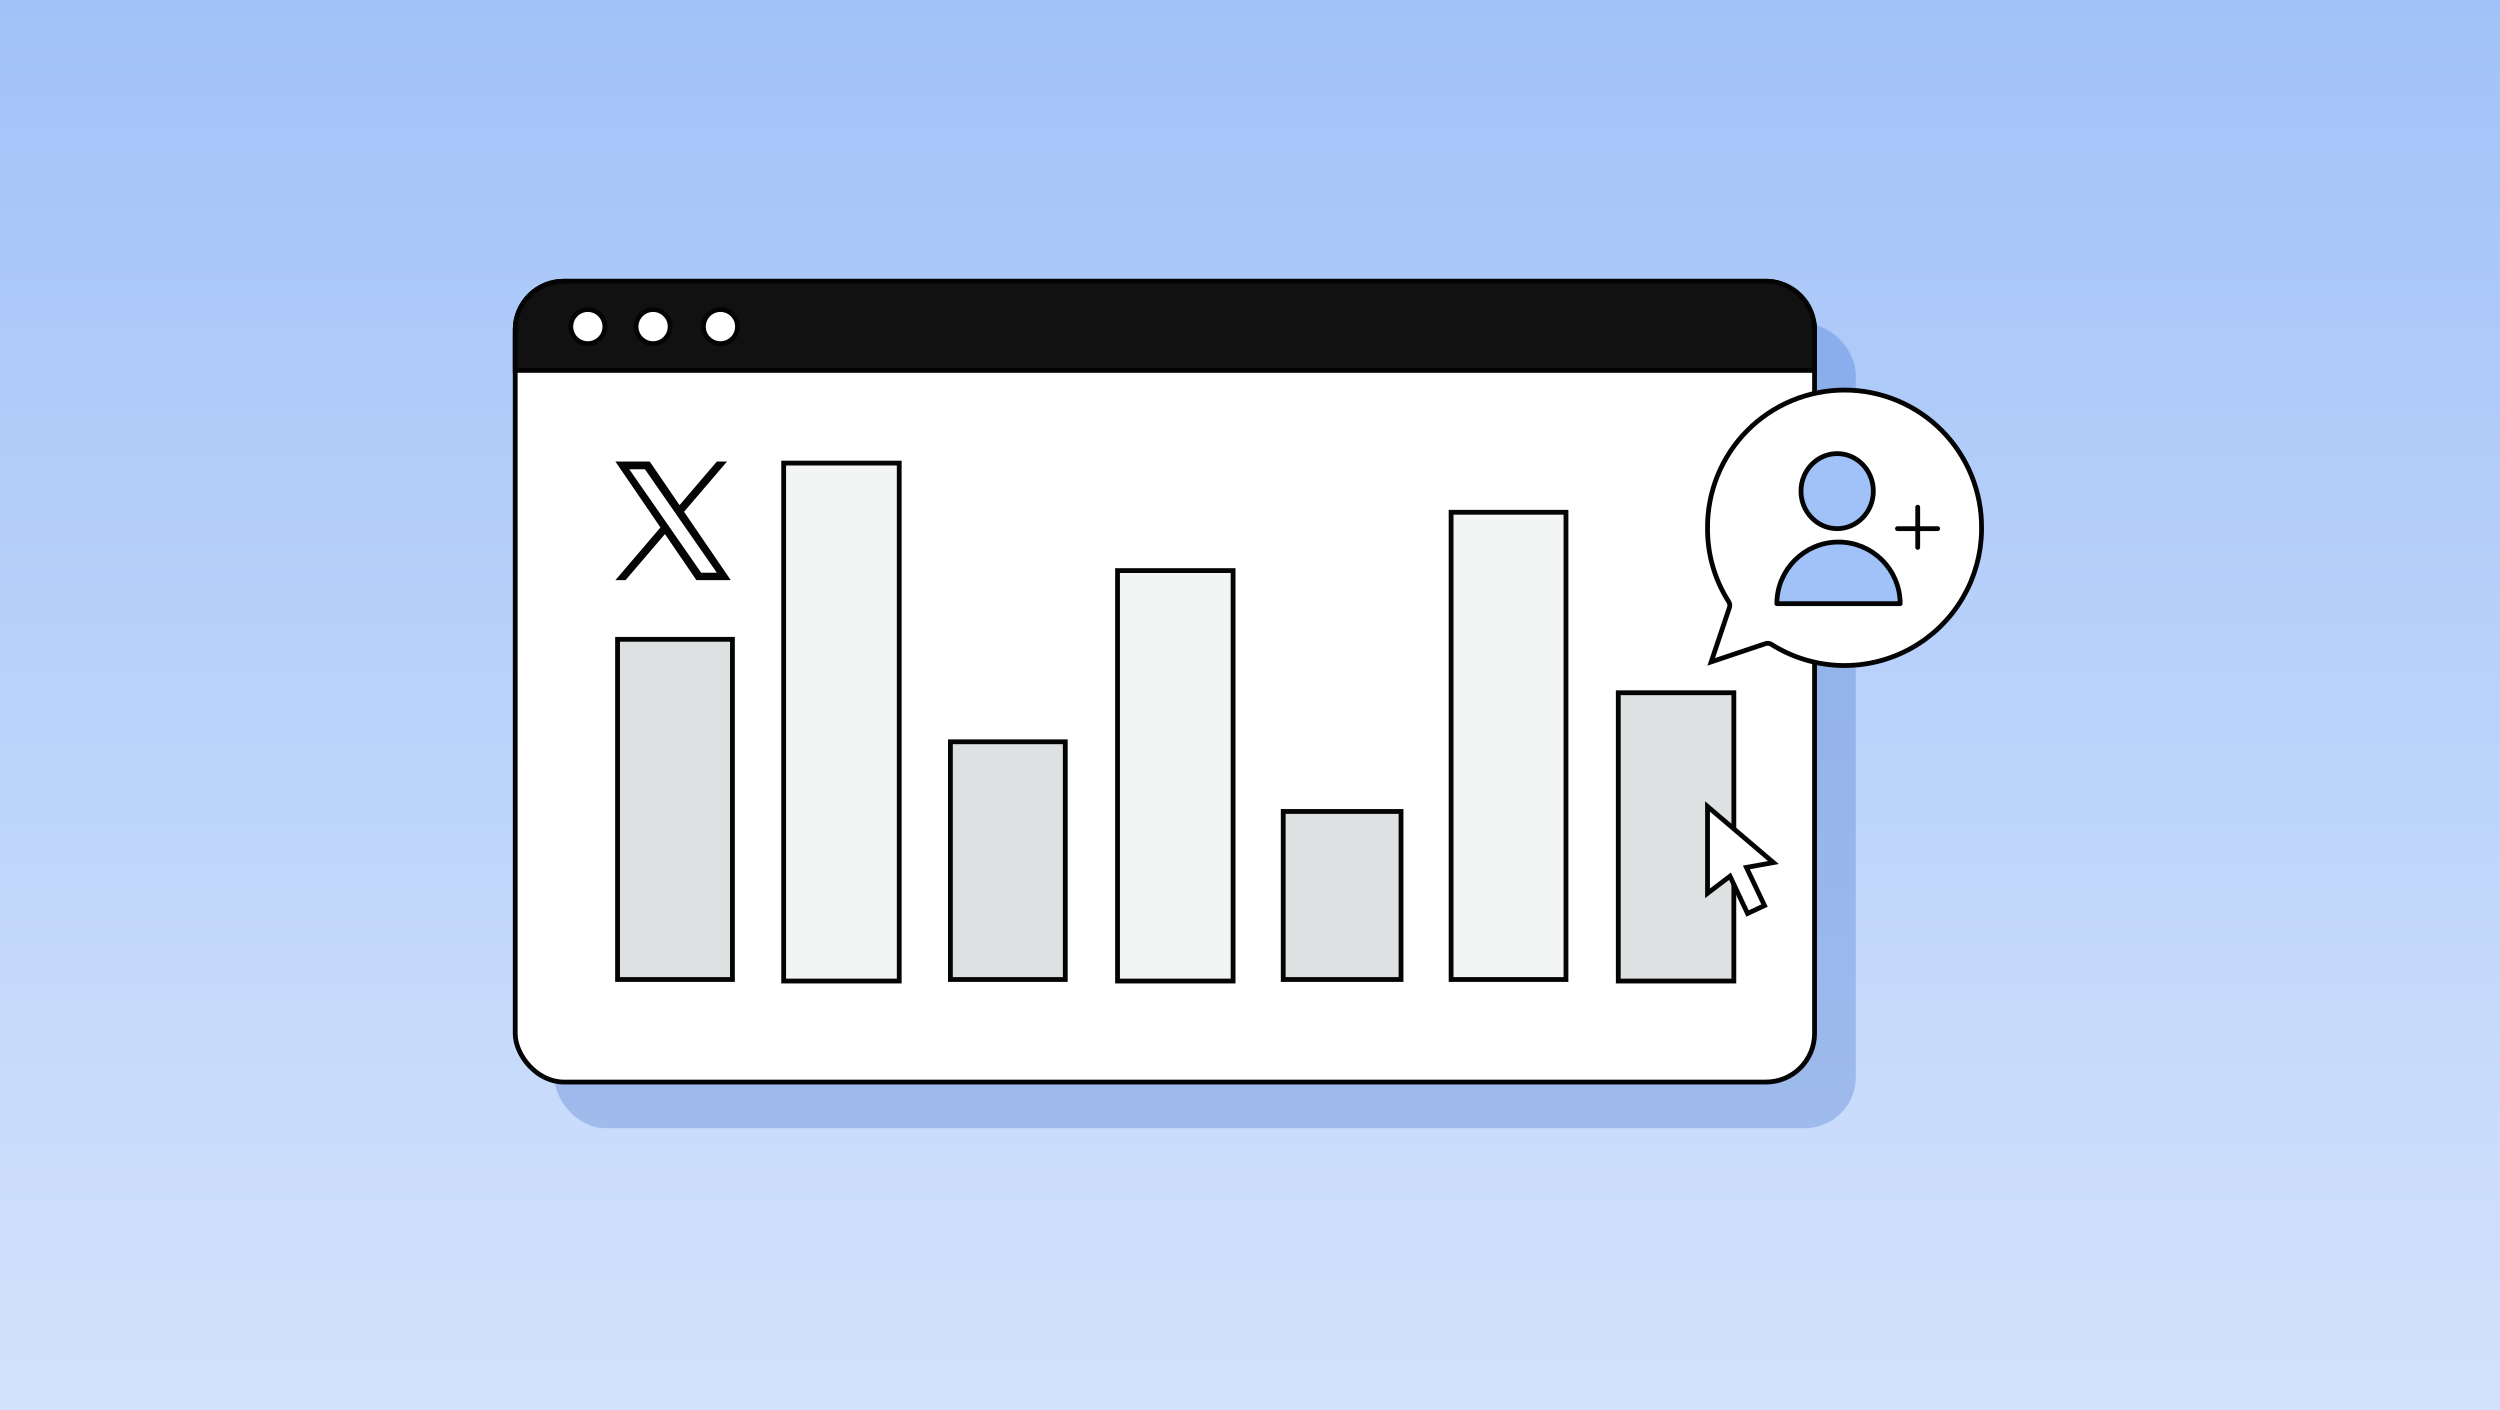
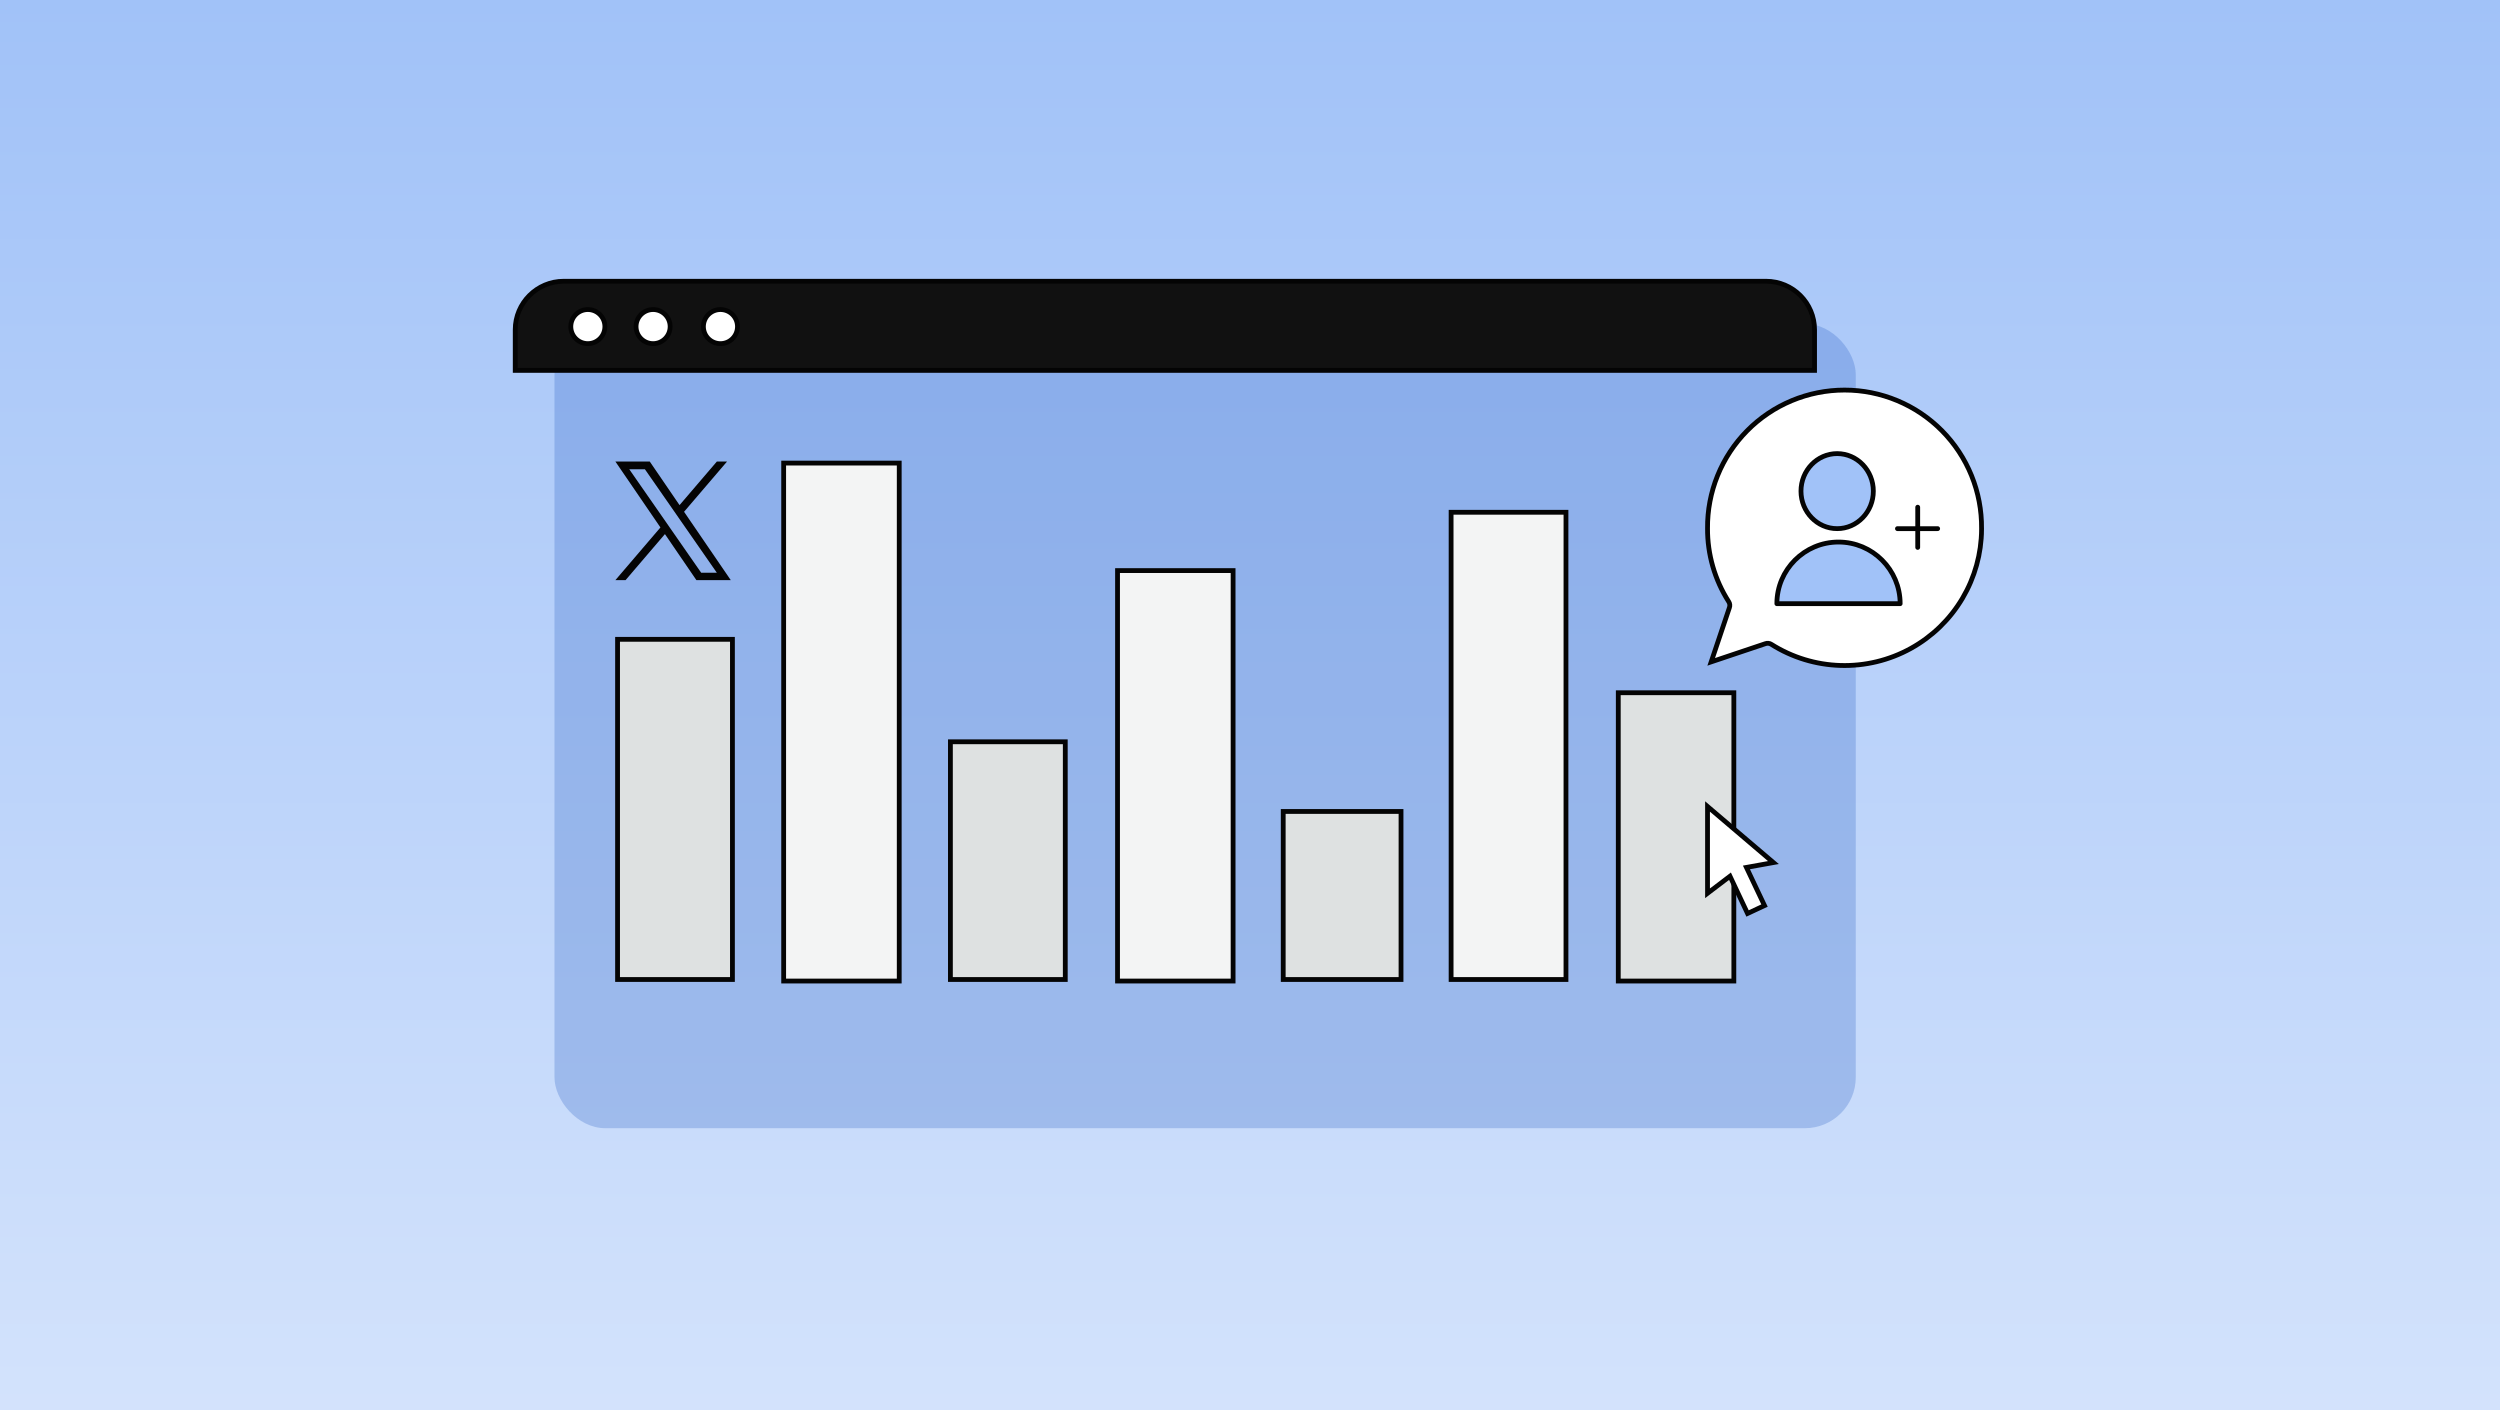
<svg xmlns="http://www.w3.org/2000/svg" width="780" height="440" viewBox="0 0 780 440" fill="none">
  <rect x="0" y="0" width="780" height="440" fill="#808080" stroke="none" />
  <rect width="780" height="440" fill="url(#paint0_linear_42602_79)" />
  <rect opacity="0.25" x="173" y="101" width="406" height="251" rx="15.89" fill="#205BC3" />
-   <rect x="160.75" y="87.75" width="405.39" height="249.848" rx="15.14" fill="white" stroke="#040404" stroke-width="1.5" />
  <path d="M160.75 102.89C160.75 94.528 167.528 87.75 175.89 87.75H551C559.362 87.75 566.14 94.528 566.14 102.89V115.555H160.75V102.89Z" fill="#111111" stroke="#040404" stroke-width="1.5" />
  <path d="M183.408 107.216C186.346 107.216 188.728 104.834 188.728 101.896C188.728 98.958 186.346 96.576 183.408 96.576C180.47 96.576 178.088 98.958 178.088 101.896C178.088 104.834 180.47 107.216 183.408 107.216Z" fill="white" stroke="#040404" stroke-width="1.5" stroke-miterlimit="10" />
  <path d="M203.765 107.216C206.703 107.216 209.085 104.834 209.085 101.896C209.085 98.958 206.703 96.576 203.765 96.576C200.827 96.576 198.445 98.958 198.445 101.896C198.445 104.834 200.827 107.216 203.765 107.216Z" fill="white" stroke="#040404" stroke-width="1.5" stroke-miterlimit="10" />
  <path d="M224.779 107.216C227.718 107.216 230.099 104.834 230.099 101.896C230.099 98.958 227.718 96.576 224.779 96.576C221.841 96.576 219.459 98.958 219.459 101.896C219.459 104.834 221.841 107.216 224.779 107.216Z" fill="white" stroke="#040404" stroke-width="1.5" stroke-miterlimit="10" />
  <path d="M296.528 305.604H332.367V231.437H296.528V305.604Z" fill="#DEE1E1" stroke="#040404" stroke-width="1.5" stroke-miterlimit="10" />
  <path d="M400.363 305.604H437.121V253.176H400.363V305.604Z" fill="#DEE1E1" stroke="#040404" stroke-width="1.5" stroke-miterlimit="10" />
  <path d="M348.671 306.084H384.727V178.023H348.671V306.084Z" fill="#F3F4F4" stroke="#040404" stroke-width="1.5" stroke-miterlimit="10" />
  <path d="M452.745 305.604H488.583V159.828H452.745V305.604Z" fill="#F3F4F4" stroke="#040404" stroke-width="1.5" stroke-miterlimit="10" />
  <path d="M280.56 144.483H244.503V306.084H280.56V144.483Z" fill="#F3F4F4" stroke="#040404" stroke-width="1.5" stroke-miterlimit="10" />
  <path d="M192.68 305.604H228.519V199.469H192.68V305.604Z" fill="#DEE1E1" stroke="#040404" stroke-width="1.5" stroke-miterlimit="10" />
  <path d="M504.904 306.084H540.961V216.136H504.904V306.084Z" fill="#DEE1E1" stroke="#040404" stroke-width="1.5" stroke-miterlimit="10" />
  <path d="M213.431 159.668L226.832 144H223.658L212.018 157.599L202.724 144H192L206.055 164.569L192 181H195.174L207.458 166.638L217.276 181H228L213.422 159.668H213.431ZM209.08 164.753L207.659 162.702L196.325 146.402H201.207L210.353 159.554L211.774 161.606L223.658 178.703H218.775L209.08 164.753Z" fill="#040404" />
  <path d="M539.02 273.939L532.75 278.706V251.623L553.306 269.118L545.85 270.461L544.886 270.635L545.306 271.52L550.528 282.535L545.235 285.004L540.152 274.216L539.757 273.378L539.02 273.939Z" fill="white" stroke="#040404" stroke-width="1.5" />
  <path d="M532.752 164.895H532.752L532.752 164.884C532.695 159.233 533.758 153.628 535.88 148.391C538.002 143.154 541.142 138.39 545.117 134.374C549.092 130.358 553.824 127.17 559.039 124.995C564.254 122.819 569.848 121.699 575.499 121.699C581.149 121.699 586.744 122.819 591.959 124.995C597.174 127.17 601.906 130.358 605.881 134.374C609.856 138.39 612.995 143.154 615.118 148.391C617.24 153.628 618.303 159.233 618.246 164.884L618.242 165.199L618.25 165.206C618.195 172.746 616.147 180.139 612.31 186.634C608.422 193.219 602.838 198.639 596.142 202.331C589.445 206.023 581.881 207.852 574.238 207.626C566.598 207.4 559.159 205.131 552.694 201.053C552.413 200.866 552.092 200.748 551.756 200.711C551.423 200.674 551.085 200.717 550.772 200.836L533.892 206.503L539.561 189.623C539.681 189.31 539.724 188.972 539.687 188.638C539.649 188.301 539.531 187.979 539.342 187.698C534.999 180.888 532.711 172.972 532.752 164.895Z" fill="white" stroke="#040404" stroke-width="1.5" />
  <path d="M573.194 164.936C579.427 164.936 584.481 159.695 584.481 153.231C584.481 146.766 579.427 141.525 573.194 141.525C566.96 141.525 561.906 146.766 561.906 153.231C561.906 159.695 566.96 164.936 573.194 164.936Z" fill="#A1C2F8" stroke="#040404" stroke-width="1.5" stroke-linecap="round" stroke-linejoin="round" />
  <path d="M598.327 158.247V170.789" stroke="#040404" stroke-width="1.5" stroke-linecap="round" />
  <path d="M604.55 164.936L592.008 164.936" stroke="#040404" stroke-width="1.5" stroke-linecap="round" />
  <path d="M592.846 188.347C592.846 177.732 584.228 169.117 573.616 169.117C563.001 169.117 554.385 177.735 554.385 188.347H592.846Z" fill="#A1C2F8" stroke="#040404" stroke-width="1.5" stroke-linecap="round" stroke-linejoin="round" />
  <defs>
    <linearGradient id="paint0_linear_42602_79" x1="390" y1="0" x2="390" y2="826" gradientUnits="userSpaceOnUse">
      <stop stop-color="#A1C2F8" />
      <stop offset="1" stop-color="white" />
    </linearGradient>
  </defs>
</svg>